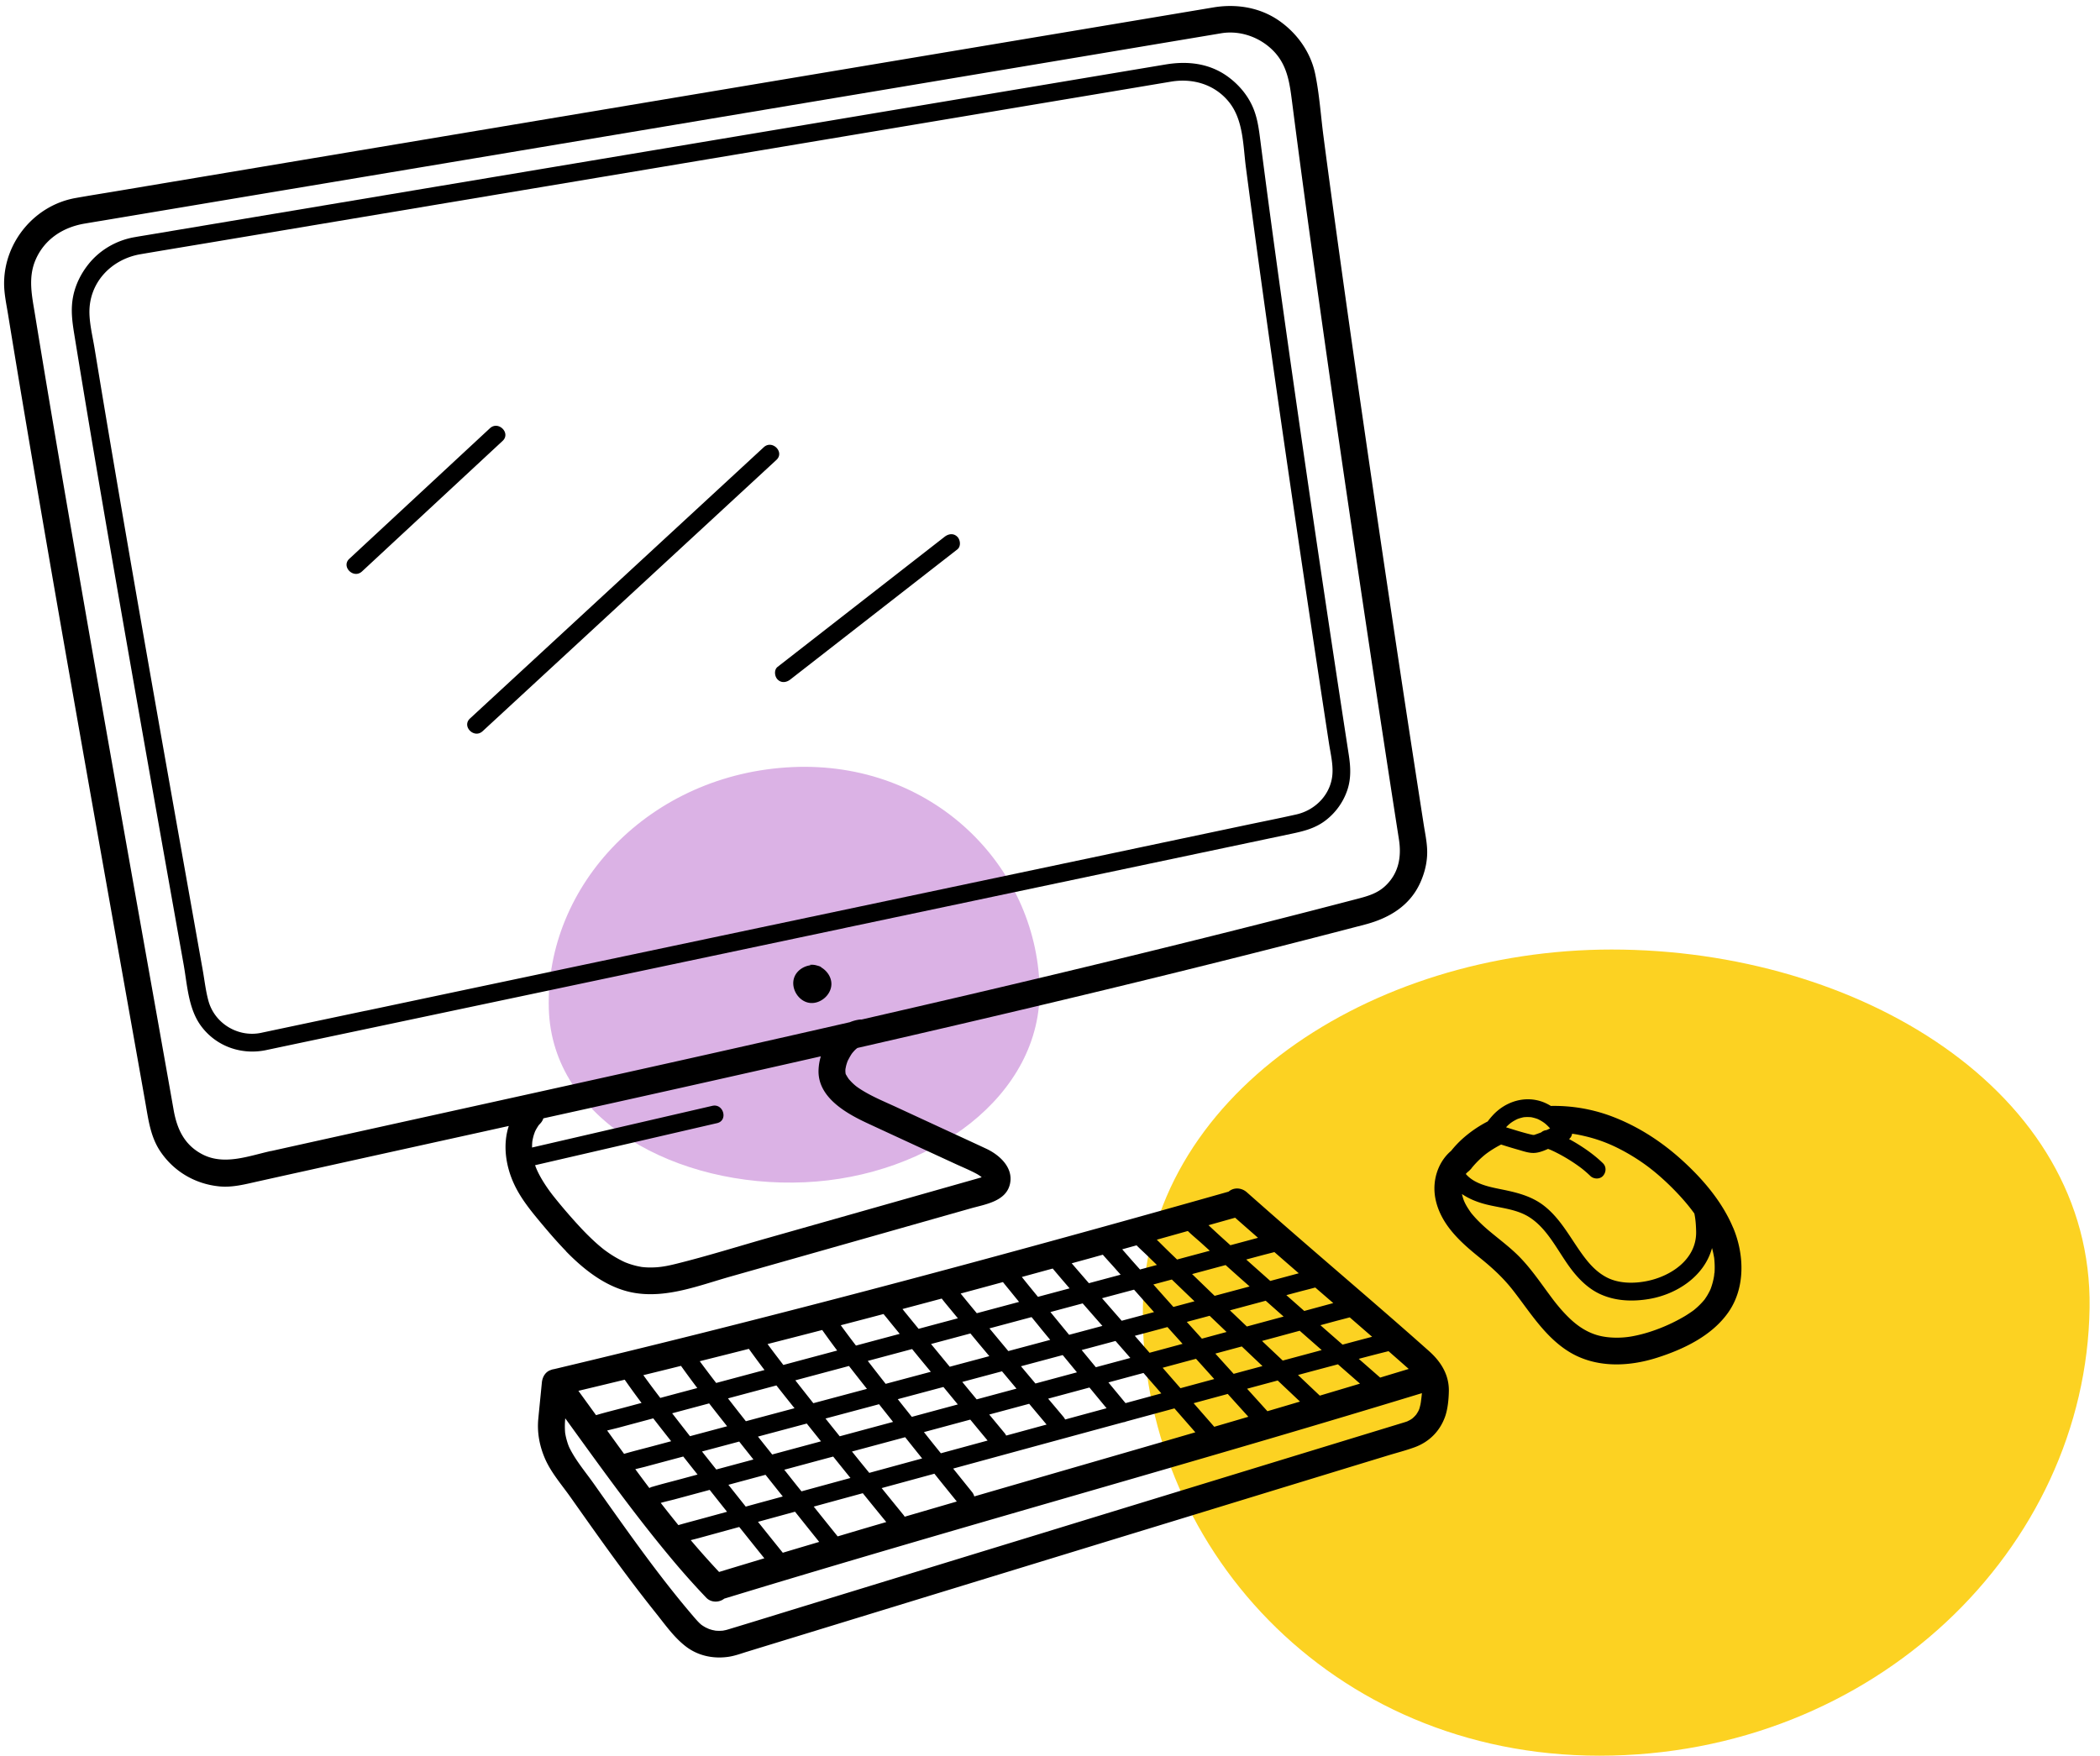
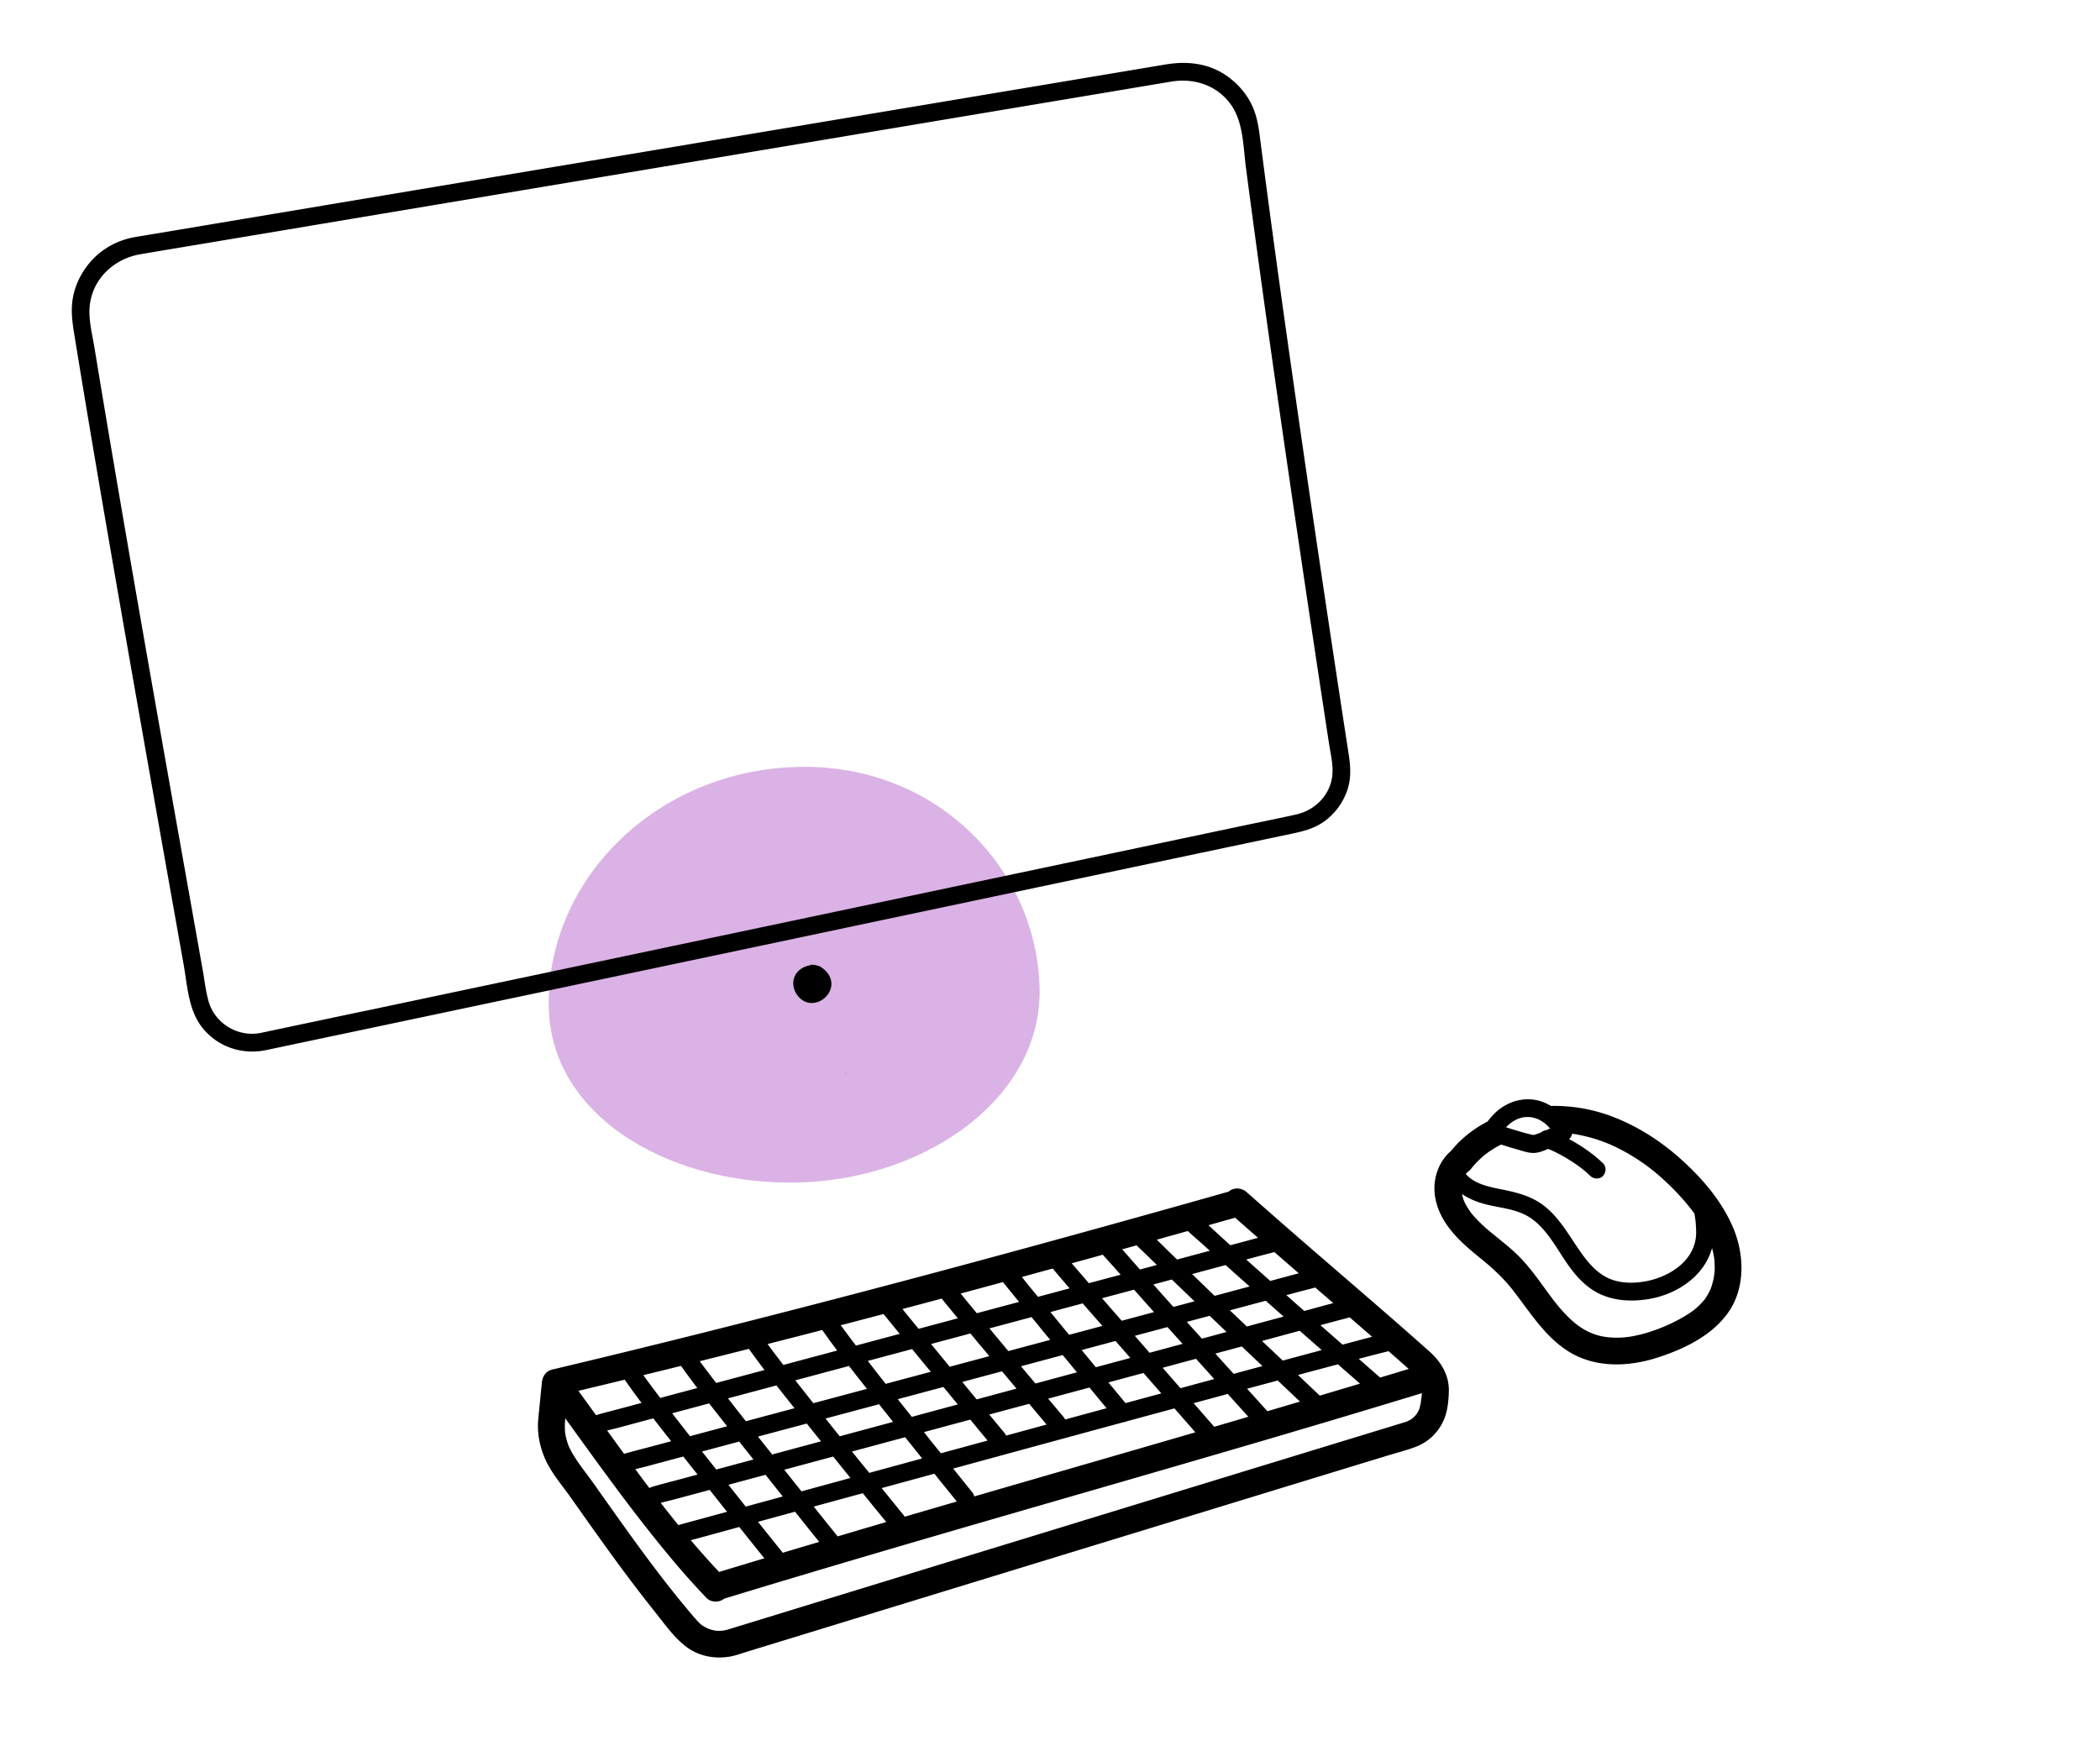
<svg xmlns="http://www.w3.org/2000/svg" width="342" height="286" fill="none">
-   <path fill-rule="evenodd" clip-rule="evenodd" d="M262.467 154.677c40.279 0 78.372 23.096 77.838 58.386-.592 39.202-35.078 72.937-79.821 72.937-43.878 0-74.939-34.493-74.358-72.937.52-34.446 37.026-58.386 76.341-58.386Z" fill="#FCD222" />
  <path fill-rule="evenodd" clip-rule="evenodd" d="M131.08 192.588c-20.878.937-41.16-10.063-41.7-28.237-.6-20.189 16.494-38.353 39.688-39.394 22.744-1.021 39.643 16.008 40.232 35.806.528 17.74-17.841 30.91-38.22 31.825Z" fill="#DBB2E5" />
  <path d="M232.737 220.099a703.832 703.832 0 0 0-4.291-3.791c-6.47-5.667-13.018-11.24-19.493-16.901-1.97-1.722-3.939-3.455-5.898-5.188-.842-.749-2.096-.853-2.965-.105a3416.3 3416.3 0 0 1-42.358 11.724 2554.905 2554.905 0 0 1-43.425 11.312 2019.737 2019.737 0 0 1-24.065 5.876 2.01 2.01 0 0 0-.544.148c-.903.292-1.37 1.167-1.453 2.058-.192 1.975-.396 3.95-.583 5.931-.215 2.278.237 4.539 1.172 6.618.985 2.184 2.663 4.11 4.044 6.058 2.97 4.203 5.93 8.412 9.011 12.538a235.175 235.175 0 0 0 4.864 6.311c1.529 1.909 3.037 4.082 5.001 5.562 1.986 1.502 4.484 2.003 6.921 1.634 1.035-.154 2.047-.539 3.048-.842 2.036-.627 4.071-1.249 6.113-1.876l16.961-5.199c7.032-2.157 14.063-4.308 21.094-6.465 7.631-2.338 15.256-4.676 22.887-7.009 7.427-2.272 14.849-4.55 22.277-6.822 3.389-1.034 6.772-2.074 10.161-3.108l4.704-1.436c1.486-.457 3.015-.842 4.473-1.376 2.344-.858 4.088-2.597 4.935-4.946.446-1.232.605-2.872.627-4.203.044-2.657-1.292-4.787-3.213-6.498l-.005-.005Zm-3.609 2.635c.099.088.198.176.291.264-1.546.473-3.097.936-4.649 1.409-1.166-1.018-2.321-2.036-3.488-3.054.193-.049.385-.104.578-.154 1.419-.374 2.844-.743 4.275-1.095.996.875 1.997 1.75 2.993 2.636v-.006Zm-112.015 33.341a137.409 137.409 0 0 1-4.622-5.189c.413-.104.826-.203 1.227-.313l6.674-1.832c1.161 1.452 2.321 2.905 3.482 4.352.204.253.402.5.606.748-2.46.743-4.913 1.48-7.373 2.228l.006.006Zm-15.372-31.322a120.224 120.224 0 0 0 2.74 3.78c-.952.253-1.904.512-2.856.765-1.458.39-2.932.748-4.385 1.177-.054.017-.115.028-.17.05l-2.872-3.962c2.514-.599 5.034-1.205 7.543-1.815v.005Zm9.166-2.255a152.439 152.439 0 0 0 2.652 3.609c-.919.247-1.843.495-2.762.737-1.09.291-2.173.583-3.263.875a154.9 154.9 0 0 1-2.762-3.708c2.047-.501 4.088-1.002 6.129-1.513h.006Zm16.56-.292c-.237-.314-.479-.622-.715-.935-.44-.573-.875-1.15-1.31-1.733-.148-.198-.291-.397-.44-.595 2.971-.759 5.937-1.518 8.902-2.288a128.377 128.377 0 0 0 2.437 3.345c-2.921.781-5.843 1.562-8.769 2.349a5.595 5.595 0 0 0-.111-.143h.006Zm16.423-8.154c.253.308.511.617.759.93.622.77 1.249 1.535 1.876 2.3-2.377.638-4.748 1.271-7.125 1.909a163.81 163.81 0 0 1-2.476-3.312c2.322-.605 4.644-1.21 6.966-1.827Zm9.479-2.519c.578.759 1.21 1.485 1.805 2.217.275.335.55.666.825.996-.424.115-.847.225-1.271.341-1.711.456-3.422.913-5.128 1.375-.759-.93-1.518-1.854-2.277-2.789-.116-.143-.231-.292-.347-.435a2288.2 2288.2 0 0 0 6.393-1.705Zm14.167-2.119c-.374-.462-.748-.929-1.122-1.397 1.678-.457 3.35-.919 5.028-1.375a265.933 265.933 0 0 0 2.751 3.229c-1.155.308-2.316.622-3.471.93-.562.148-1.123.302-1.684.451a494.665 494.665 0 0 1-1.502-1.838Zm17.149.666c1.084 1.222 2.168 2.443 3.257 3.659-1.755.467-3.51.941-5.265 1.408-1.068-1.221-2.135-2.448-3.202-3.669l3.829-1.024c.462-.121.919-.247 1.381-.368v-.006Zm.413-7.218c.676.682 1.397 1.32 2.052 1.97.418.412.841.819 1.26 1.226-.919.248-1.833.496-2.751.738-.407-.457-.815-.908-1.222-1.37-.561-.638-1.117-1.277-1.678-1.915.782-.214 1.557-.435 2.339-.649Zm8.351-2.333c.754.737 1.596 1.414 2.338 2.091.413.379.826.748 1.238 1.122-1.777.479-3.554.952-5.331 1.431-.539-.523-1.084-1.04-1.623-1.568-.561-.551-1.117-1.112-1.678-1.662l5.056-1.419v.005Zm7.703-2.167c1.237 1.094 2.481 2.184 3.724 3.273-1.496.407-2.998.809-4.5 1.21-.556-.506-1.117-1.006-1.673-1.513-.632-.577-1.26-1.166-1.892-1.749l4.341-1.221Zm10.365 9.05c-1.546.418-3.098.836-4.644 1.249a1298.964 1298.964 0 0 1-3.917-3.488c.693-.187 1.381-.369 2.074-.556.831-.226 1.678-.435 2.515-.655 1.325 1.156 2.646 2.305 3.972 3.455v-.005Zm5.612 4.858c-1.574.429-3.147.853-4.721 1.282-.974-.858-1.942-1.717-2.916-2.575.605-.165 1.216-.325 1.821-.49.958-.258 1.926-.489 2.889-.753l2.932 2.536h-.005Zm3.416 2.96c.974.842 1.942 1.689 2.916 2.531a13.1 13.1 0 0 0-.462.121c-1.453.379-2.9.77-4.352 1.155-1.205-1.056-2.41-2.107-3.609-3.164.693-.187 1.386-.374 2.085-.566.891-.242 1.794-.468 2.69-.71l.738.638-.006-.005Zm-19.641 8.56c-.765-.847-1.535-1.694-2.3-2.541-.225-.253-.451-.501-.676-.754 1.435-.385 2.871-.776 4.307-1.161 1.123 1.067 2.245 2.129 3.367 3.197-1.16.313-2.321.621-3.477.935l-1.221.33v-.006Zm-17.606 4.77c-.929-1.122-1.859-2.244-2.783-3.367 1.903-.511 3.807-1.028 5.71-1.54.969 1.111 1.937 2.217 2.905 3.328-.737.198-1.474.397-2.211.6-1.205.33-2.416.655-3.621.985v-.006Zm-30.066 8.181c-.446-.555-.892-1.105-1.337-1.661-.479-.594-.947-1.194-1.425-1.794 2.514-.676 5.034-1.359 7.548-2.035.424.511.842 1.023 1.265 1.535a643.67 643.67 0 0 0 1.557 1.876c-2.503.682-5.006 1.364-7.515 2.046-.033.012-.066.017-.099.028l.006.005Zm-38.248.54c-.22-.275-.435-.556-.655-.837l6.057-1.617.066.082c.749.952 1.502 1.893 2.25 2.839-.814.22-1.623.44-2.437.655l-3.614.974c-.556-.699-1.117-1.398-1.667-2.102v.006Zm16.4-5.392c.77.968 1.546 1.931 2.322 2.899a8.96 8.96 0 0 0-.38.105c-2.525.682-5.05 1.359-7.57 2.041-.748-.946-1.508-1.893-2.256-2.839l-.06-.077c.808-.214 1.617-.435 2.431-.649 1.838-.49 3.681-.985 5.519-1.475l-.006-.005Zm17.914-11.207c.759.93 1.529 1.854 2.294 2.778-2.454.655-4.902 1.31-7.356 1.964a488.425 488.425 0 0 1-2.91-3.735l7.218-1.931c.253.308.501.616.754.924Zm32.372-2.245c.803.925 1.612 1.843 2.415 2.768-.726.198-1.458.396-2.184.588l-3.433.925c-.253-.308-.512-.617-.765-.925l-1.546-1.876c1.843-.489 3.681-.985 5.524-1.48h-.011Zm7.548-2.019c.303-.082.611-.165.914-.242.819.913 1.639 1.821 2.459 2.734l-5.375 1.453c-.804-.919-1.601-1.843-2.405-2.762 1.469-.391 2.938-.787 4.407-1.177v-.006Zm12.88-3.449c1.342-.364 2.69-.721 4.033-1.084.973.858 1.942 1.722 2.915 2.58-1.997.539-3.994 1.078-5.985 1.618-.925-.875-1.843-1.756-2.762-2.63.599-.16 1.205-.325 1.804-.484h-.005Zm-4.281-1.877c-1.232-1.177-2.448-2.365-3.675-3.548.628-.171 1.249-.336 1.876-.506 1.194-.319 2.388-.644 3.582-.963a456.82 456.82 0 0 0 3.516 3.136c.132.115.264.236.396.352-.011 0-.017 0-.028.006l-5.667 1.518v.005Zm1.948 5.882c-.963.258-1.926.523-2.888.781-.38.105-.76.204-1.139.308-.82-.908-1.64-1.821-2.459-2.729 1.237-.33 2.481-.665 3.719-.996.919.881 1.843 1.761 2.762 2.641l.005-.005Zm-24.373 6.574c-2.255.606-4.505 1.216-6.761 1.821-.396-.473-.798-.946-1.194-1.419-.391-.462-.776-.93-1.166-1.392 2.266-.605 4.533-1.21 6.8-1.821l2.316 2.811h.005Zm-9.848 2.658c-.033.011-.071.016-.104.027a3017.19 3017.19 0 0 0-6.382 1.722c-.523-.632-1.051-1.265-1.574-1.903l-.77-.936c.198-.055.391-.104.589-.159 1.958-.523 3.923-1.051 5.881-1.574l2.36 2.823Zm-9.562 2.575c-2.387.643-4.775 1.287-7.157 1.931-.11.027-.22.06-.33.088-.76-.958-1.53-1.915-2.284-2.878 2.476-.66 4.952-1.326 7.433-1.986.781.946 1.563 1.898 2.344 2.845h-.006Zm-12.824-.039c.759.963 1.524 1.92 2.283 2.883-2.894.781-5.793 1.562-8.687 2.344a586.487 586.487 0 0 1-2.316-2.894c2.151-.572 4.297-1.15 6.448-1.722l2.277-.611h-.005Zm-21.743 16.637c-.93-1.166-1.859-2.338-2.789-3.51 2.013-.545 4.032-1.089 6.046-1.628.935 1.177 1.871 2.354 2.811 3.532-1.083.297-2.167.594-3.251.885-.93.254-1.854.507-2.784.765-.011-.016-.022-.027-.033-.044Zm8.511-3.191c-.737-.919-1.463-1.848-2.2-2.773 1.067-.286 2.134-.577 3.202-.863 1.59-.43 3.174-.859 4.764-1.282.935 1.166 1.876 2.327 2.811 3.488l-.907.247-7.07 1.931c-.198-.253-.402-.5-.605-.753l.005.005Zm10.421-3.757c-.534-.661-1.062-1.321-1.596-1.981 2.437-.655 4.88-1.315 7.317-1.97l1.343-.363a855.323 855.323 0 0 0 2.767 3.461c-2.872.781-5.744 1.568-8.61 2.349-.407-.501-.814-.996-1.221-1.496Zm23.514-4.583a2.266 2.266 0 0 0-.237-.38c-.841-1.012-1.678-2.03-2.52-3.042.507-.138 1.013-.276 1.519-.408 1.661-.445 3.323-.896 4.985-1.342.467.556.929 1.111 1.397 1.667.479.572.963 1.144 1.441 1.717-.088.022-.181.049-.269.071-2.107.572-4.209 1.15-6.316 1.722v-.005Zm9.6-2.614a1.818 1.818 0 0 0-.264-.423c-.83-.991-1.661-1.981-2.498-2.971l6.729-1.816c.693.836 1.381 1.678 2.074 2.514.237.287.473.573.715.859-2.25.61-4.505 1.221-6.756 1.837Zm17.045-7.097c-.385-.44-.771-.886-1.161-1.331 1.81-.49 3.62-.98 5.436-1.464l2.97 3.301c-1.832.495-3.669.991-5.501 1.491-.583-.665-1.161-1.331-1.744-1.997Zm15.146-5.584a2.707 2.707 0 0 0-.121-.116c.765-.209 1.535-.412 2.3-.621 1.276-.347 2.552-.694 3.834-1.04 1.194 1.051 2.394 2.101 3.587 3.152-.214.055-.423.11-.638.171l-5.711 1.535c-1.083-1.029-2.173-2.052-3.257-3.081h.006Zm-14.811-10.123a2607.6 2607.6 0 0 0 3.34 3.213l.352.335c-1.078.286-2.151.578-3.23.864-.071.017-.137.039-.209.055-1.089-1.216-2.173-2.437-3.262-3.659l3.009-.808Zm-11.311 7.559c-1.051.281-2.102.561-3.147.842-.759.203-1.513.407-2.272.605a908.26 908.26 0 0 1-3.043-3.708c1.75-.468 3.505-.941 5.254-1.409 1.068 1.222 2.14 2.449 3.213 3.67h-.005Zm-10.013.435a495.28 495.28 0 0 0 1.518 1.837c-2.272.611-4.55 1.216-6.822 1.827a1939.835 1939.835 0 0 1-3.075-3.697c2.288-.611 4.571-1.227 6.86-1.838.512.622 1.018 1.249 1.524 1.871h-.005Zm-9.953 2.629c.517.622 1.04 1.238 1.557 1.86-.33.088-.666.176-1.001.27-1.816.484-3.631.968-5.447 1.458-1.018-1.233-2.03-2.471-3.048-3.703.143-.039.286-.077.424-.116 1.997-.533 3.994-1.067 5.991-1.606.506.611 1.012 1.227 1.519 1.837h.005Zm-23.663 4.094c.787-.209 1.574-.418 2.36-.633a511.23 511.23 0 0 0 2.927 3.73c-2.91.776-5.821 1.557-8.731 2.333a889.036 889.036 0 0 1-2.932-3.725c2.123-.566 4.252-1.139 6.376-1.705Zm-6.508 6.25c-.358.093-.716.192-1.079.286-2.283.61-4.566 1.221-6.844 1.832-.413-.528-.825-1.051-1.238-1.574-.583-.748-1.139-1.458-1.672-2.151.88-.236 1.755-.467 2.635-.704l5.249-1.403a486.51 486.51 0 0 0 2.954 3.719l-.005-.005Zm-10.976 2.938c-1.035.275-2.069.555-3.103.83-.98.264-1.964.523-2.944.787-.214-.275-.429-.545-.643-.82a789.638 789.638 0 0 1-2.262-2.91c2.008-.539 4.017-1.073 6.025-1.612a460.885 460.885 0 0 0 2.927 3.725Zm-17.545.192c1.837-.495 3.675-.985 5.518-1.48.963 1.249 1.942 2.487 2.916 3.725l-3.329.891c-1.447.385-2.905.743-4.341 1.167-.918-1.26-1.837-2.531-2.756-3.802.666-.176 1.342-.325 1.997-.501h-.005Zm4.324 6.366c2.025-.545 4.055-1.084 6.079-1.629.22.281.441.556.661.836.555.705 1.111 1.403 1.667 2.102-.93.253-1.865.501-2.795.754-1.508.407-3.026.781-4.523 1.227-.071.022-.143.033-.209.06-.115.039-.22.094-.319.16a318.833 318.833 0 0 1-2.294-3.076c.578-.148 1.166-.28 1.733-.429v-.005Zm4.809 5.309 5.573-1.502c.941 1.188 1.881 2.377 2.828 3.565l-3.802 1.04c-1.375.379-2.756.732-4.126 1.133a219.002 219.002 0 0 1-2.872-3.62c.792-.231 1.617-.402 2.404-.616h-.005Zm17.478 8.737a1388.212 1388.212 0 0 1-4.038-5.035l6.03-1.65c.974 1.216 1.942 2.432 2.916 3.648l1.023 1.271c-1.975.588-3.955 1.171-5.931 1.766Zm8.941-2.658a1533.99 1533.99 0 0 1-3.901-4.858c.693-.192 1.392-.379 2.085-.572 1.97-.539 3.939-1.073 5.904-1.612.698.864 1.397 1.728 2.101 2.591.572.705 1.15 1.409 1.722 2.108-.99.291-1.98.577-2.971.869-1.65.484-3.295.979-4.946 1.469l.006.005Zm10.904-3.213a1.785 1.785 0 0 0-.198-.297c-1.188-1.452-2.366-2.91-3.548-4.363 2.085-.566 4.17-1.139 6.255-1.705.781-.215 1.557-.424 2.338-.638.578.72 1.15 1.441 1.733 2.156.638.792 1.277 1.585 1.915 2.371l-8.489 2.476h-.006Zm11.339-3.306a1.884 1.884 0 0 0-.363-.716c-1.029-1.27-2.047-2.547-3.075-3.818l11.212-3.059c5.496-1.496 10.993-2.993 16.489-4.484.176-.016.341-.066.5-.137 2.614-.71 5.222-1.414 7.835-2.124l2.063 2.36c.446.512.897 1.024 1.342 1.535-2.882.842-5.771 1.684-8.659 2.52-9.117 2.641-18.233 5.276-27.344 7.923Zm39.084-11.339a2309.732 2309.732 0 0 1-3.361-3.846l4.506-1.221c.352-.094.699-.187 1.051-.287.687.765 1.375 1.53 2.063 2.289.429.479.864.952 1.293 1.431-1.849.544-3.697 1.089-5.552 1.628v.006Zm8.655-2.542c-1.106-1.222-2.207-2.443-3.307-3.659 1.662-.451 3.323-.897 4.985-1.342.517.489 1.034.985 1.557 1.474.693.655 1.381 1.31 2.074 1.959-1.766.523-3.538 1.051-5.304 1.568h-.005Zm8.538-2.531c-1.188-1.122-2.371-2.245-3.554-3.367l.847-.231c1.888-.506 3.769-1.007 5.656-1.508l1.205 1.057 2.388 2.09c-2.179.655-4.363 1.304-6.542 1.954v.005Zm-35.337-22.959c.654.76 1.348 1.497 1.997 2.234.297.341.605.677.902 1.018l-5.171 1.386a722.49 722.49 0 0 1-2.801-3.24c1.161-.319 2.322-.633 3.483-.957a155.91 155.91 0 0 1 1.584-.441h.006Zm-16.269 4.457c.501.632 1.024 1.254 1.524 1.876.363.451.737.902 1.101 1.353-2.295.616-4.589 1.227-6.883 1.843-.418-.506-.842-1.012-1.255-1.518-.462-.561-.918-1.122-1.375-1.689 2.294-.616 4.588-1.238 6.888-1.865Zm-41.378 10.877c.831 1.161 1.683 2.31 2.547 3.449-.325.088-.649.176-.974.259l-6.899 1.848a185.501 185.501 0 0 1-2.674-3.543 2126.47 2126.47 0 0 0 8-2.013Zm-7.78 44.905c-.088-.061-.049-.033 0 0Zm117.192-36.114c-.005.066-.016.132-.022.198 0 .017-.005.028-.011.045-.055.231-.104.456-.176.687-.016.055-.038.105-.055.16-.016.027-.066.154-.11.236a6.944 6.944 0 0 1-.308.512.146.146 0 0 0-.027.05c-.061.071-.121.137-.182.209a5.402 5.402 0 0 1-.484.462c-.126.088-.253.17-.385.247-.077.044-.407.198-.418.215a13.3 13.3 0 0 1-.413.137c-.368.116-.743.226-1.117.342l-4.429 1.353c-3.191.974-6.382 1.953-9.573 2.927-7.108 2.173-14.216 4.352-21.319 6.525-7.455 2.283-14.915 4.566-22.37 6.855-7.097 2.173-14.194 4.346-21.286 6.525-5.931 1.816-11.862 3.637-17.787 5.452-4.055 1.244-8.109 2.504-12.17 3.73-.154.05-.313.094-.473.138-.077.022-.457.088-.495.105a6.582 6.582 0 0 1-1.271 0c-.044-.017-.396-.083-.473-.099a8.626 8.626 0 0 1-.616-.193c0-.011-.374-.171-.451-.209a6.964 6.964 0 0 1-.727-.451 5.119 5.119 0 0 1-.313-.281 8.998 8.998 0 0 1-.457-.479c-.424-.467-.825-.951-1.232-1.435a123.846 123.846 0 0 1-2.289-2.784c-3.053-3.802-5.964-7.785-8.841-11.813-1.458-2.041-2.91-4.093-4.358-6.145-1.359-1.926-2.982-3.818-4.016-5.942-.12-.247-.28-.704-.413-1.172a10.387 10.387 0 0 1-.198-.819l-.066-.358c-.027-.154-.027-.16 0-.017-.005-.082-.016-.159-.022-.242a13.402 13.402 0 0 1 .033-2.101v-.05c5.497 7.593 10.943 15.223 16.94 22.436a128.065 128.065 0 0 0 6.036 6.8c.764.798 2.079.815 2.921.143 14.717-4.489 29.484-8.819 44.261-13.105 14.882-4.313 29.776-8.593 44.641-12.967a2614.144 2614.144 0 0 0 24.714-7.4v.016c-.038.529-.121 1.051-.182 1.579l-.011-.022Zm50.885-28.51c-1.771-4.226-4.874-7.873-8.236-10.938-3.372-3.075-7.207-5.573-11.482-7.196a26.626 26.626 0 0 0-9.969-1.716 8.12 8.12 0 0 0-1.023-.534c-2.999-1.266-6.322-.264-8.467 2.091-.275.302-.551.627-.798.968a19.748 19.748 0 0 0-3.862 2.608 16.644 16.644 0 0 0-2.096 2.184c-1.783 1.502-2.735 3.851-2.718 6.167.016 2.349 1.007 4.583 2.415 6.432 1.485 1.947 3.323 3.477 5.216 5.006 1.859 1.508 3.57 3.092 5.056 4.974 2.74 3.471 5.232 7.68 9.232 10.145 4.324 2.663 9.639 2.47 14.332.974 4.357-1.387 8.989-3.598 11.658-7.46 2.756-3.989 2.558-9.386.748-13.705h-.006Zm-35.216-17.677.071-.033c.05-.022.149-.055.171-.066.138-.044.275-.094.418-.127.413-.11.418-.11.748-.132.275-.016.787 0 .925.022.121.017.577.132.825.215l.231.082c.005 0 0 0 .011.006.126.06.248.121.369.187.115.066.236.132.346.203.055.033.11.072.165.11.017.011.11.077.171.116.049.044.17.137.198.159.093.077.181.16.269.243.171.159.331.33.485.506-.132.06-.265.126-.397.187a2.855 2.855 0 0 0-.198.088 1.52 1.52 0 0 0-.847.363 11.25 11.25 0 0 1-.253.099c-.06.022-.611.231-.946.33-.121-.028-.314-.044-.363-.055-.43-.094-.848-.209-1.271-.325-.974-.269-1.937-.572-2.9-.874.171-.182.341-.353.534-.518.072-.06.149-.121.22-.181.028-.017.204-.143.248-.171.247-.165.506-.297.764-.434h.006Zm2.718 2.575c-.121.033-.209.049-.22.027 0 0 .159-.016.22-.027Zm-.105-.006c-.033 0-.027 0 0 0Zm.242.028s-.022-.011-.038-.017c.016 0 .033.011.038.017Zm-7.917 3.058c-.176.132-.055.044 0 0Zm-2.888 2.878c.115-.083.225-.182.319-.297.127-.105.226-.231.314-.363a15.58 15.58 0 0 1 1.54-1.607c.16-.143.319-.286.484-.418.077-.066.154-.127.237-.193.396-.297.803-.577 1.227-.836a17.44 17.44 0 0 1 1.254-.704c.919.292 1.838.578 2.762.836.787.226 1.683.545 2.514.534.798-.006 1.612-.325 2.371-.66.055.022.105.038.16.06l.088.033c.039.017.176.072.198.083.088.038.182.082.27.121.165.077.33.154.495.236a27.23 27.23 0 0 1 4.181 2.581c.05.038.281.22.044.033.061.049.127.099.187.148.154.121.303.248.451.374.275.237.545.479.804.732.544.534 1.529.583 2.063 0 .528-.578.583-1.491 0-2.063-1.222-1.194-2.636-2.217-4.083-3.114a26.317 26.317 0 0 0-1.446-.831c.286-.209.451-.528.506-.869l.533.082c.496.083.991.188 1.48.303a24.32 24.32 0 0 1 5.254 1.865 32.624 32.624 0 0 1 4.98 3.037 32.76 32.76 0 0 1 2.03 1.645c.764.671 1.507 1.37 2.222 2.096 1.277 1.299 2.416 2.597 3.406 3.972.214.991.275 2.031.292 3.015.055 4.495-4.182 7.263-8.149 8.016-2.079.397-4.456.375-6.382-.61-1.441-.737-2.58-1.887-3.565-3.169-2.206-2.861-3.779-6.261-6.69-8.522-2.063-1.601-4.495-2.174-7.009-2.68-1.964-.396-4.346-.875-5.716-2.492.044-.055.088-.105.137-.154.072-.077.16-.149.237-.22Zm40.107 16.5c0 .06-.038.368-.038.423a10.953 10.953 0 0 1-.572 2.179c0-.006-.039.093-.066.159-.033.061-.088.182-.083.171-.126.242-.253.484-.39.715-.121.198-.248.391-.38.583-.028.039-.039.061-.05.077a11.774 11.774 0 0 1-1.21 1.271c-.17.154-.347.303-.523.451.006 0-.077.055-.132.099-.055.039-.17.122-.159.116-.418.286-.831.567-1.266.825a28.114 28.114 0 0 1-5.391 2.443 22.953 22.953 0 0 1-3.098.803c-1.744.325-3.884.33-5.633-.159-1.756-.495-3.241-1.486-4.528-2.707a23.618 23.618 0 0 1-2.014-2.184 14.465 14.465 0 0 1-.446-.556c-.159-.198-.181-.231-.258-.33-.363-.479-.715-.963-1.073-1.447-1.321-1.81-2.624-3.648-4.165-5.276-1.518-1.612-3.306-2.927-5.001-4.341a25.4 25.4 0 0 1-2.256-2.085 20.99 20.99 0 0 1-.83-.941c-.171-.22-.54-.77-.754-1.133a9.161 9.161 0 0 1-.33-.617c-.028-.055-.16-.368-.171-.39a8.089 8.089 0 0 1-.291-1.007c1.16.792 2.503 1.326 3.906 1.684 2.355.599 4.907.742 7.014 2.057 3.186 1.992 4.815 5.893 7.081 8.77 1.205 1.535 2.674 2.943 4.462 3.774 2.509 1.161 5.276 1.266 7.972.82 4.545-.754 9.039-3.703 10.288-8.297.011.033.022.061.028.094.126.456.22.919.302 1.381a.513.513 0 0 1 .017.099c.011.088.022.17.027.258a13.47 13.47 0 0 1 .033 2.24l-.022-.022Zm-141.536-56.217c10.778-2.272 21.556-4.549 32.334-6.822l25.902-5.463c4.836-1.018 9.672-2.041 14.502-3.059 1.931-.407 3.747-.864 5.392-2.09a10.425 10.425 0 0 0 3.587-4.886c.693-1.964.583-3.901.27-5.92a5635.37 5635.37 0 0 1-9.166-61.768 3274.154 3274.154 0 0 1-3.664-26.353c-.528-3.934-1.046-7.873-1.552-11.812-.258-2.014-.489-3.928-1.359-5.793-.869-1.86-2.25-3.45-3.895-4.66-3.026-2.223-6.607-2.62-10.2-2.014-1.557.259-3.12.523-4.677.781l-19.707 3.301c-9.76 1.634-19.52 3.268-29.28 4.908l-33.786 5.661-33.22 5.562-27.58 4.622c-5.633.946-11.267 1.887-16.9 2.833-.936.16-1.877.303-2.812.473-2.889.512-5.562 2.052-7.405 4.341-1.227 1.524-2.135 3.323-2.526 5.249-.434 2.134-.165 4.137.182 6.26 2.822 17.386 5.826 34.744 8.863 52.097a17350.62 17350.62 0 0 0 8.94 50.516c.6 3.367.76 7.246 2.872 10.068 2.443 3.263 6.46 4.682 10.42 3.912 2.806-.594 5.612-1.183 8.418-1.777 7.306-1.54 14.613-3.081 21.92-4.627 10.106-2.134 20.212-4.264 30.319-6.398 11.268-2.377 22.541-4.754 33.808-7.136v-.006Zm-78.108 13.502c-5.045 1.067-10.09 2.129-15.135 3.196-.666.143-1.331.281-1.997.424-3.692.715-7.438-1.546-8.462-5.183-.456-1.634-.644-3.378-.94-5.045a1891.1 1891.1 0 0 1-.936-5.26c-1.425-8.021-2.855-16.037-4.275-24.059-3.163-17.858-6.3-35.722-9.336-53.603a3031.54 3031.54 0 0 1-2.107-12.533l-.974-5.898c-.303-1.832-.77-3.73-.825-5.59-.143-5.017 3.532-8.874 8.335-9.688 3.719-.633 7.444-1.249 11.168-1.87 7.84-1.315 15.68-2.625 23.515-3.94 10.37-1.738 20.741-3.477 31.117-5.21 11.257-1.887 22.513-3.769 33.764-5.656l31.525-5.281c8.093-1.354 16.181-2.713 24.274-4.066 4.148-.693 8.296-1.392 12.439-2.085 3.565-.6 7.158.451 9.474 3.356 2.338 2.938 2.261 7.07 2.729 10.63a2327.36 2327.36 0 0 0 1.634 12.23c2.41 17.699 4.974 35.376 7.592 53.047 1.167 7.868 2.35 15.735 3.549 23.597.253 1.645.501 3.29.754 4.93.247 1.606.66 3.279.566 4.913-.192 3.323-2.717 5.952-5.886 6.668-2.872.649-5.766 1.216-8.644 1.826-7.229 1.524-14.453 3.048-21.682 4.578-9.98 2.107-19.955 4.209-29.935 6.316l-33.395 7.047c-10.63 2.245-21.264 4.484-31.894 6.729-8.67 1.826-17.341 3.659-26.006 5.491l-.006-.011Zm74.09-7.119.138.027a2.69 2.69 0 0 0-.699-.264 2.834 2.834 0 0 0-1.249-.11l.253.05c-1.194.115-2.344.874-2.745 2.013-.6 1.7.622 3.786 2.393 4.105 1.772.313 3.637-1.227 3.664-3.026.017-1.167-.743-2.245-1.76-2.795h.005Zm4.091 17.434c-.044-.258-.055-.335-.044-.066.017.028.033.055.044.077v-.011Zm.047.111.017.028c-.006-.022-.028-.061-.061-.122 0 .006 0 .017.006.022.011.028.022.05.038.072Z" fill="#000" />
-   <path d="M92.157 203.813c3.01 3.092 6.707 6.008 11.064 6.778 5.309.941 10.635-1.193 15.674-2.624l31.349-8.896c2.613-.743 5.227-1.48 7.835-2.223 2.338-.666 5.732-1.122 6.393-3.95.621-2.663-1.662-4.748-3.846-5.771-2.41-1.128-4.831-2.234-7.24-3.351-2.46-1.139-4.919-2.272-7.373-3.411-2.057-.952-4.209-1.816-6.096-3.075-.121-.083-.242-.165-.363-.254l-.121-.088a4.338 4.338 0 0 1-.126-.104c-.11-.094-.22-.187-.325-.286a7.296 7.296 0 0 1-.457-.457c-.099-.104-.192-.214-.286-.319.149.176.017.033-.049-.066a8.591 8.591 0 0 1-.385-.622c.022.061-.028-.011-.055-.099l-.05-.099v.055-.055c-.011-.016-.016-.038-.027-.055.011.017.016.033.027.05-.011-.187-.027-.38-.022-.567 0-.077.011-.154.017-.231.044-.171.066-.347.11-.517.044-.171.099-.341.154-.506l.099-.27c.005-.016.011-.022.022-.038.198-.374.39-.743.627-1.095.099-.149.336-.396.083-.127.159-.17.302-.346.467-.511.044-.044.198-.176.286-.253.033-.022.072-.044.11-.072 17.958-4.11 35.894-8.33 53.78-12.759a2275.187 2275.187 0 0 0 28.84-7.333c3.867-1.013 7.267-2.982 9-6.767.809-1.766 1.255-3.703 1.139-5.651-.071-1.276-.341-2.558-.539-3.818a5201.687 5201.687 0 0 1-5.227-34.254 6300.687 6300.687 0 0 1-6.607-45.18 3805.932 3805.932 0 0 1-3.131-22.474c-.462-3.417-.924-6.833-1.369-10.255-.441-3.362-.661-6.845-1.348-10.162-.732-3.516-2.905-6.58-5.816-8.632-3.092-2.179-6.871-2.812-10.558-2.245-2.09.352-4.175.699-6.266 1.05-5.601.942-11.207 1.877-16.808 2.818-8.159 1.364-16.312 2.734-24.471 4.098l-28.967 4.853-30.551 5.117-29.16 4.885-24.861 4.165c-5.8.974-11.598 1.942-17.397 2.916-2.35.396-4.704.765-7.047 1.183C5.697 33.436.746 39.334.669 46.019c-.022 1.766.374 3.532.655 5.27a3070.79 3070.79 0 0 0 2.53 15.284 6056.644 6056.644 0 0 0 7.824 45.378c2.536 14.448 5.1 28.884 7.67 43.326 1.028 5.788 2.062 11.581 3.091 17.375.418 2.349.836 4.693 1.249 7.042.484 2.745.83 5.513 2.437 7.889 2.212 3.274 5.69 5.298 9.606 5.678 2.146.209 4.237-.358 6.31-.82 2.548-.566 5.095-1.133 7.648-1.694 9.744-2.162 19.493-4.308 29.242-6.459 1.31-.292 2.619-.578 3.928-.87-1.007 3.07-.506 6.564.908 9.557 1.029 2.184 2.558 4.104 4.093 5.947 1.392 1.673 2.806 3.329 4.325 4.891h-.028Zm68.188-12.219s-.016.011-.027.011c.022-.066.06-.154.027-.011Zm-22.304-18.766c-.049.093-.038.088 0 0Zm-93.909 14.667c-3.653.809-7.674 2.41-11.245.506-2.872-1.524-4.06-4.093-4.605-7.163-.814-4.627-1.64-9.248-2.46-13.875-2.326-13.067-4.654-26.133-6.964-39.205a9668.656 9668.656 0 0 1-7.879-45.103 4755.587 4755.587 0 0 1-3.653-21.556c-.545-3.285-1.09-6.564-1.623-9.848-.5-3.06-1.183-6.041.126-9.007 1.464-3.317 4.462-5.232 7.945-5.82a533.98 533.98 0 0 1 3.037-.507l13.98-2.343c7.35-1.233 14.7-2.465 22.056-3.692 9.111-1.524 18.227-3.054 27.338-4.578 9.975-1.672 19.944-3.339 29.919-5.011 9.815-1.645 19.624-3.29 29.439-4.93 8.781-1.469 17.562-2.944 26.342-4.412 6.74-1.128 13.48-2.256 20.214-3.39 3.801-.638 7.598-1.27 11.399-1.909l1.469-.247c3.092-.479 6.283.688 8.445 2.916 2.295 2.366 2.63 5.325 3.032 8.44.886 6.904 1.81 13.803 2.756 20.697a4772.02 4772.02 0 0 0 6.41 44.932 6552.322 6552.322 0 0 0 6.019 40.124c.72 4.721 1.452 9.447 2.189 14.167.452 2.861 0 5.546-2.195 7.62-1.293 1.222-2.839 1.667-4.522 2.107-2.399.628-4.798 1.249-7.202 1.871-18.733 4.825-37.527 9.402-56.365 13.815a4833.655 4833.655 0 0 1-17.237 3.989 1.552 1.552 0 0 0-.319.005 6.23 6.23 0 0 0-1.568.424 6020.902 6020.902 0 0 1-36.818 8.291c-19.146 4.253-38.308 8.45-57.454 12.703l-.006-.011Zm43.007 2.316c9.882-2.283 19.763-4.571 29.644-6.855 1.826-.423 1.056-3.24-.776-2.817-9.788 2.262-19.575 4.528-29.357 6.79 0-.336.01-.672.044-1.007l.05-.264a7.57 7.57 0 0 1 .208-.826c.022-.071.149-.418.16-.456.071-.16.148-.319.236-.468.105-.181.215-.358.33-.534.232-.357.105-.137.045-.06.093-.11.187-.215.286-.319a2.24 2.24 0 0 0 .484-.82 7398.91 7398.91 0 0 0 45.185-10.101 8.879 8.879 0 0 0-.374 2.256c-.137 4.462 4.55 7.058 8.033 8.676 4.726 2.195 9.457 4.374 14.189 6.558 1.128.523 2.299 1.001 3.4 1.584.192.099.379.209.555.331.094.06.188.126.281.192l.055.055.05.05c-.187.06-.38.115-.573.17l-3.779 1.073-30.37 8.616c-5.001 1.419-9.985 2.987-15.03 4.236-1.172.292-2.256.517-3.406.578-.6.033-1.205.033-1.805-.022l-.335-.033h-.011c-.017 0-.033-.006-.066-.011a16.745 16.745 0 0 1-.754-.149 13.173 13.173 0 0 1-1.364-.396c-.066-.022-.418-.16-.474-.176a9.112 9.112 0 0 1-.61-.286 18.137 18.137 0 0 1-2.547-1.546l-.364-.264c.039.027.193.154 0 0a27.525 27.525 0 0 1-1.81-1.563 41.55 41.55 0 0 1-2.19-2.211 89.226 89.226 0 0 1-4.159-4.836c-1.122-1.398-2.508-3.472-3.075-5.139v-.011l-.006.005Z" fill="#000" />
-   <path d="M79.786 69.763 56.893 91.022c-1.38 1.282.688 3.34 2.063 2.063L81.85 71.826c1.381-1.282-.688-3.34-2.063-2.063Zm44.595 3.093-37.379 34.523c-3.488 3.224-6.976 6.443-10.464 9.667-1.381 1.276.688 3.339 2.063 2.063l37.379-34.523c3.488-3.224 6.976-6.443 10.464-9.667 1.381-1.276-.688-3.34-2.063-2.063Zm2.262 37.835c.616.617 1.441.484 2.063 0a513118.2 513118.2 0 0 0 27.2-21.192c.622-.484.507-1.557 0-2.063-.616-.617-1.441-.485-2.063 0l-27.2 21.192c-.622.484-.506 1.557 0 2.063Z" fill="#000" />
</svg>